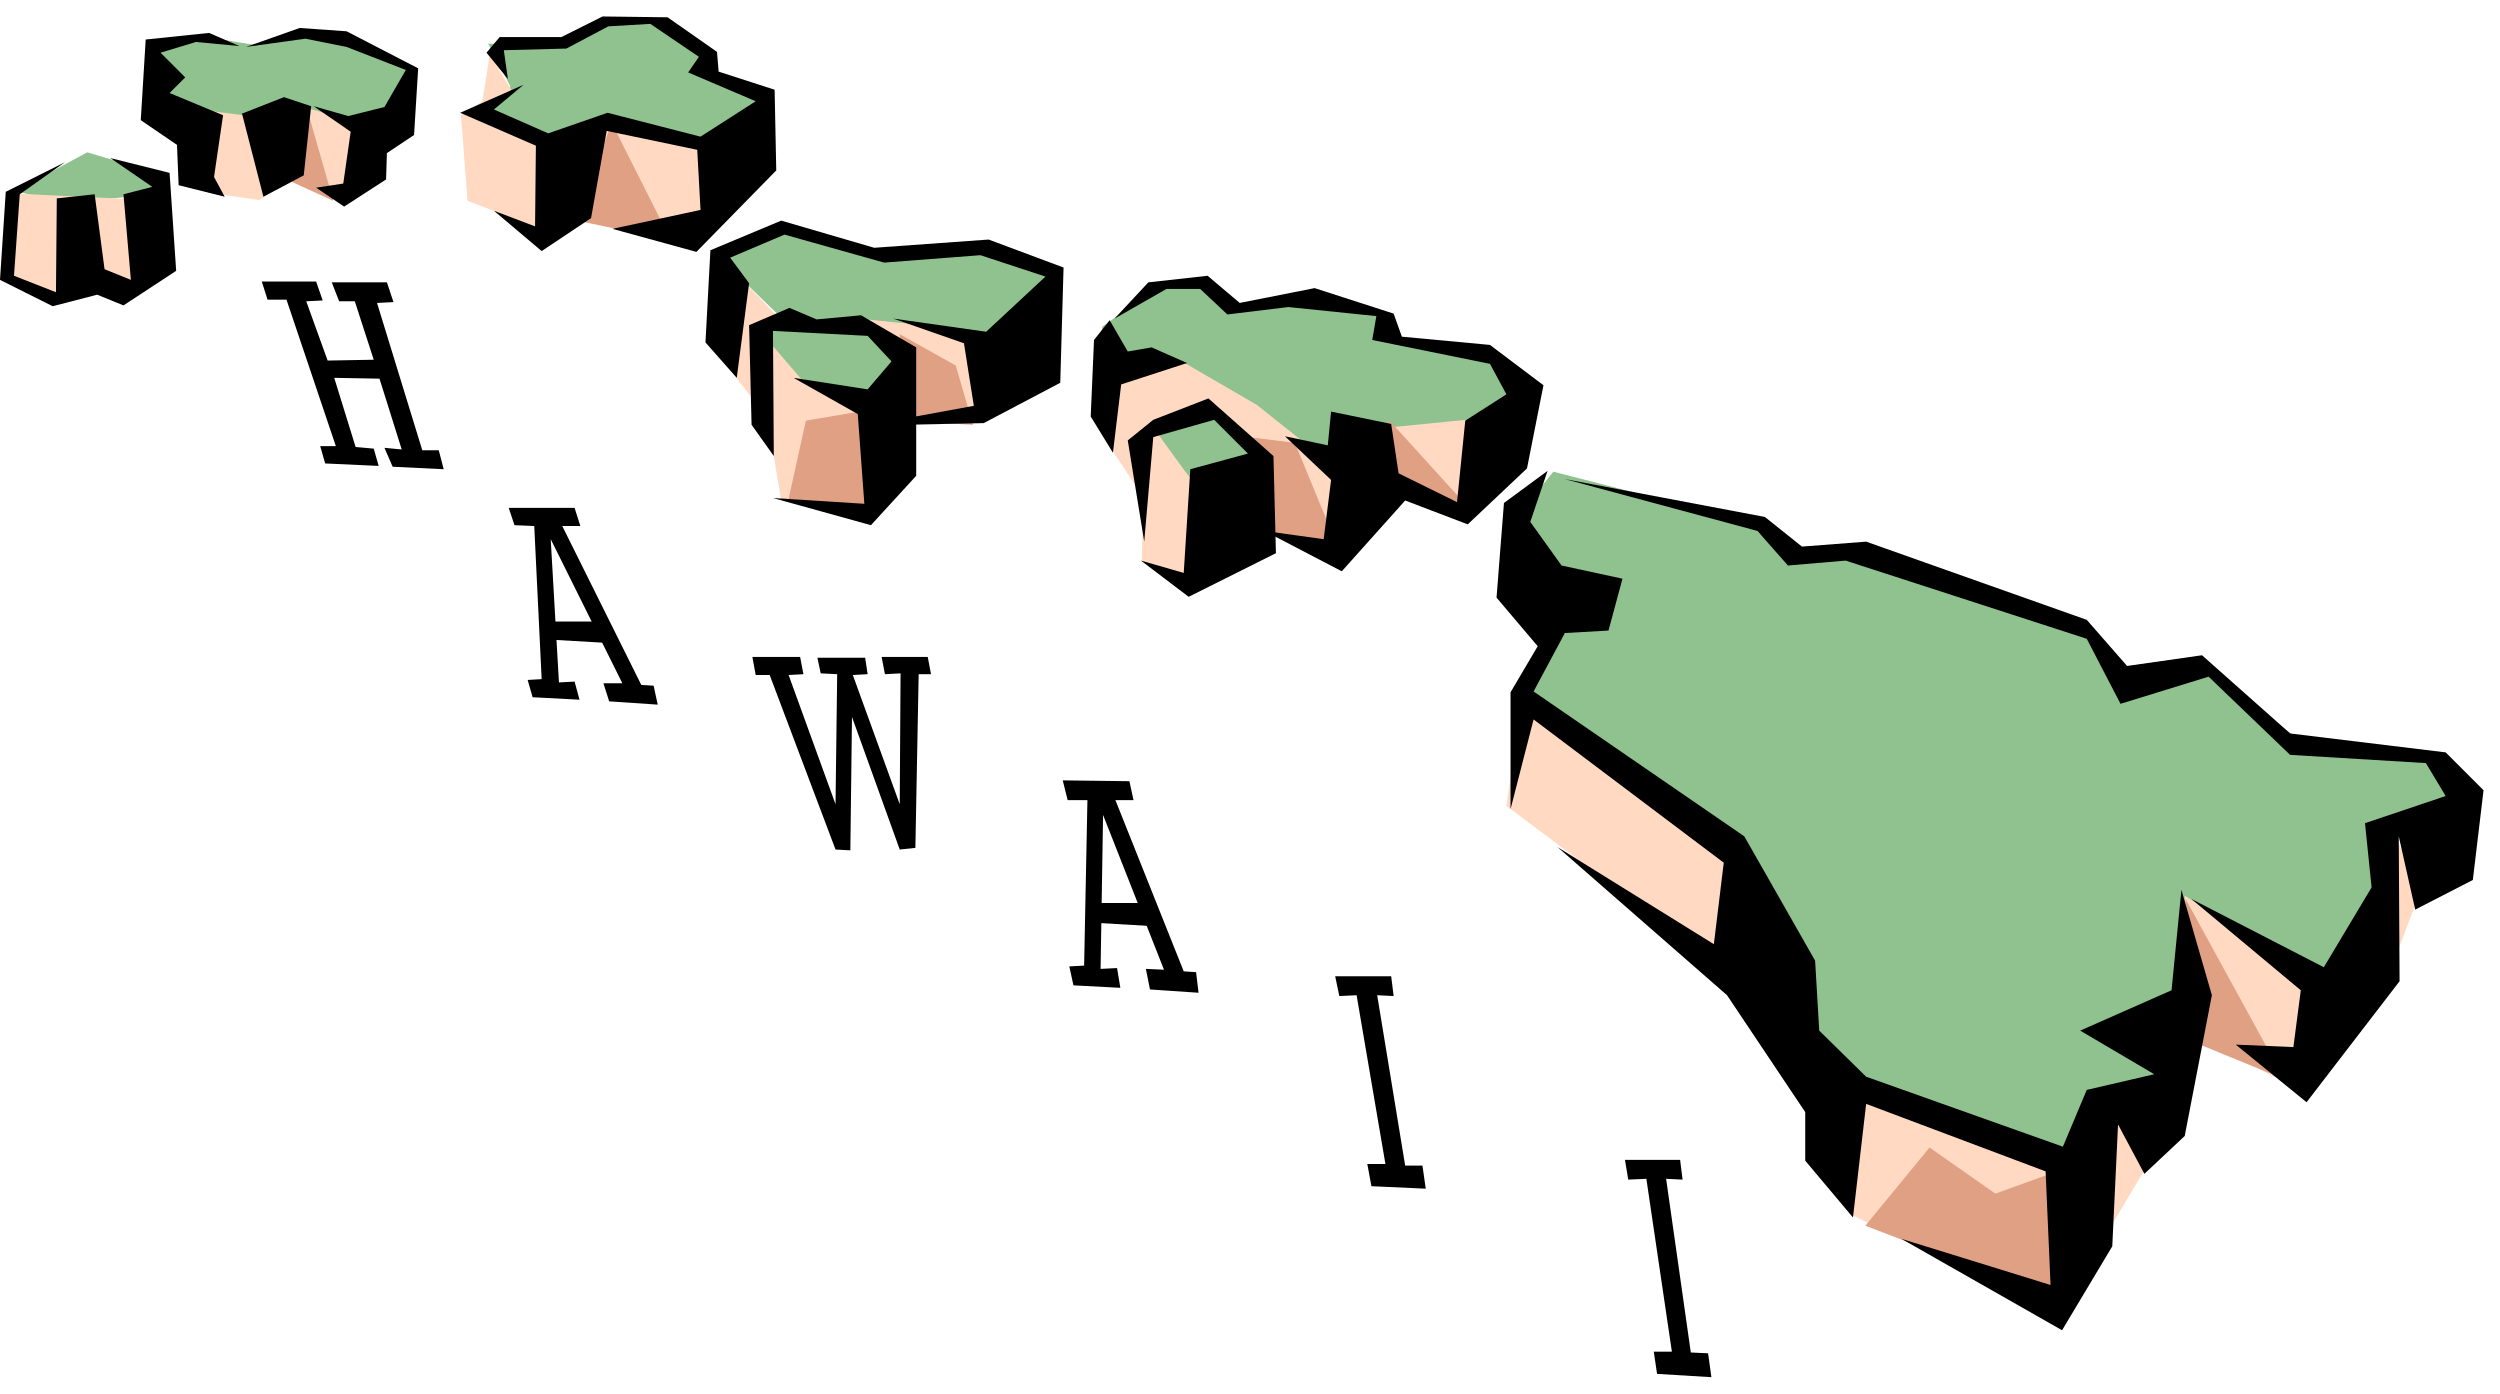
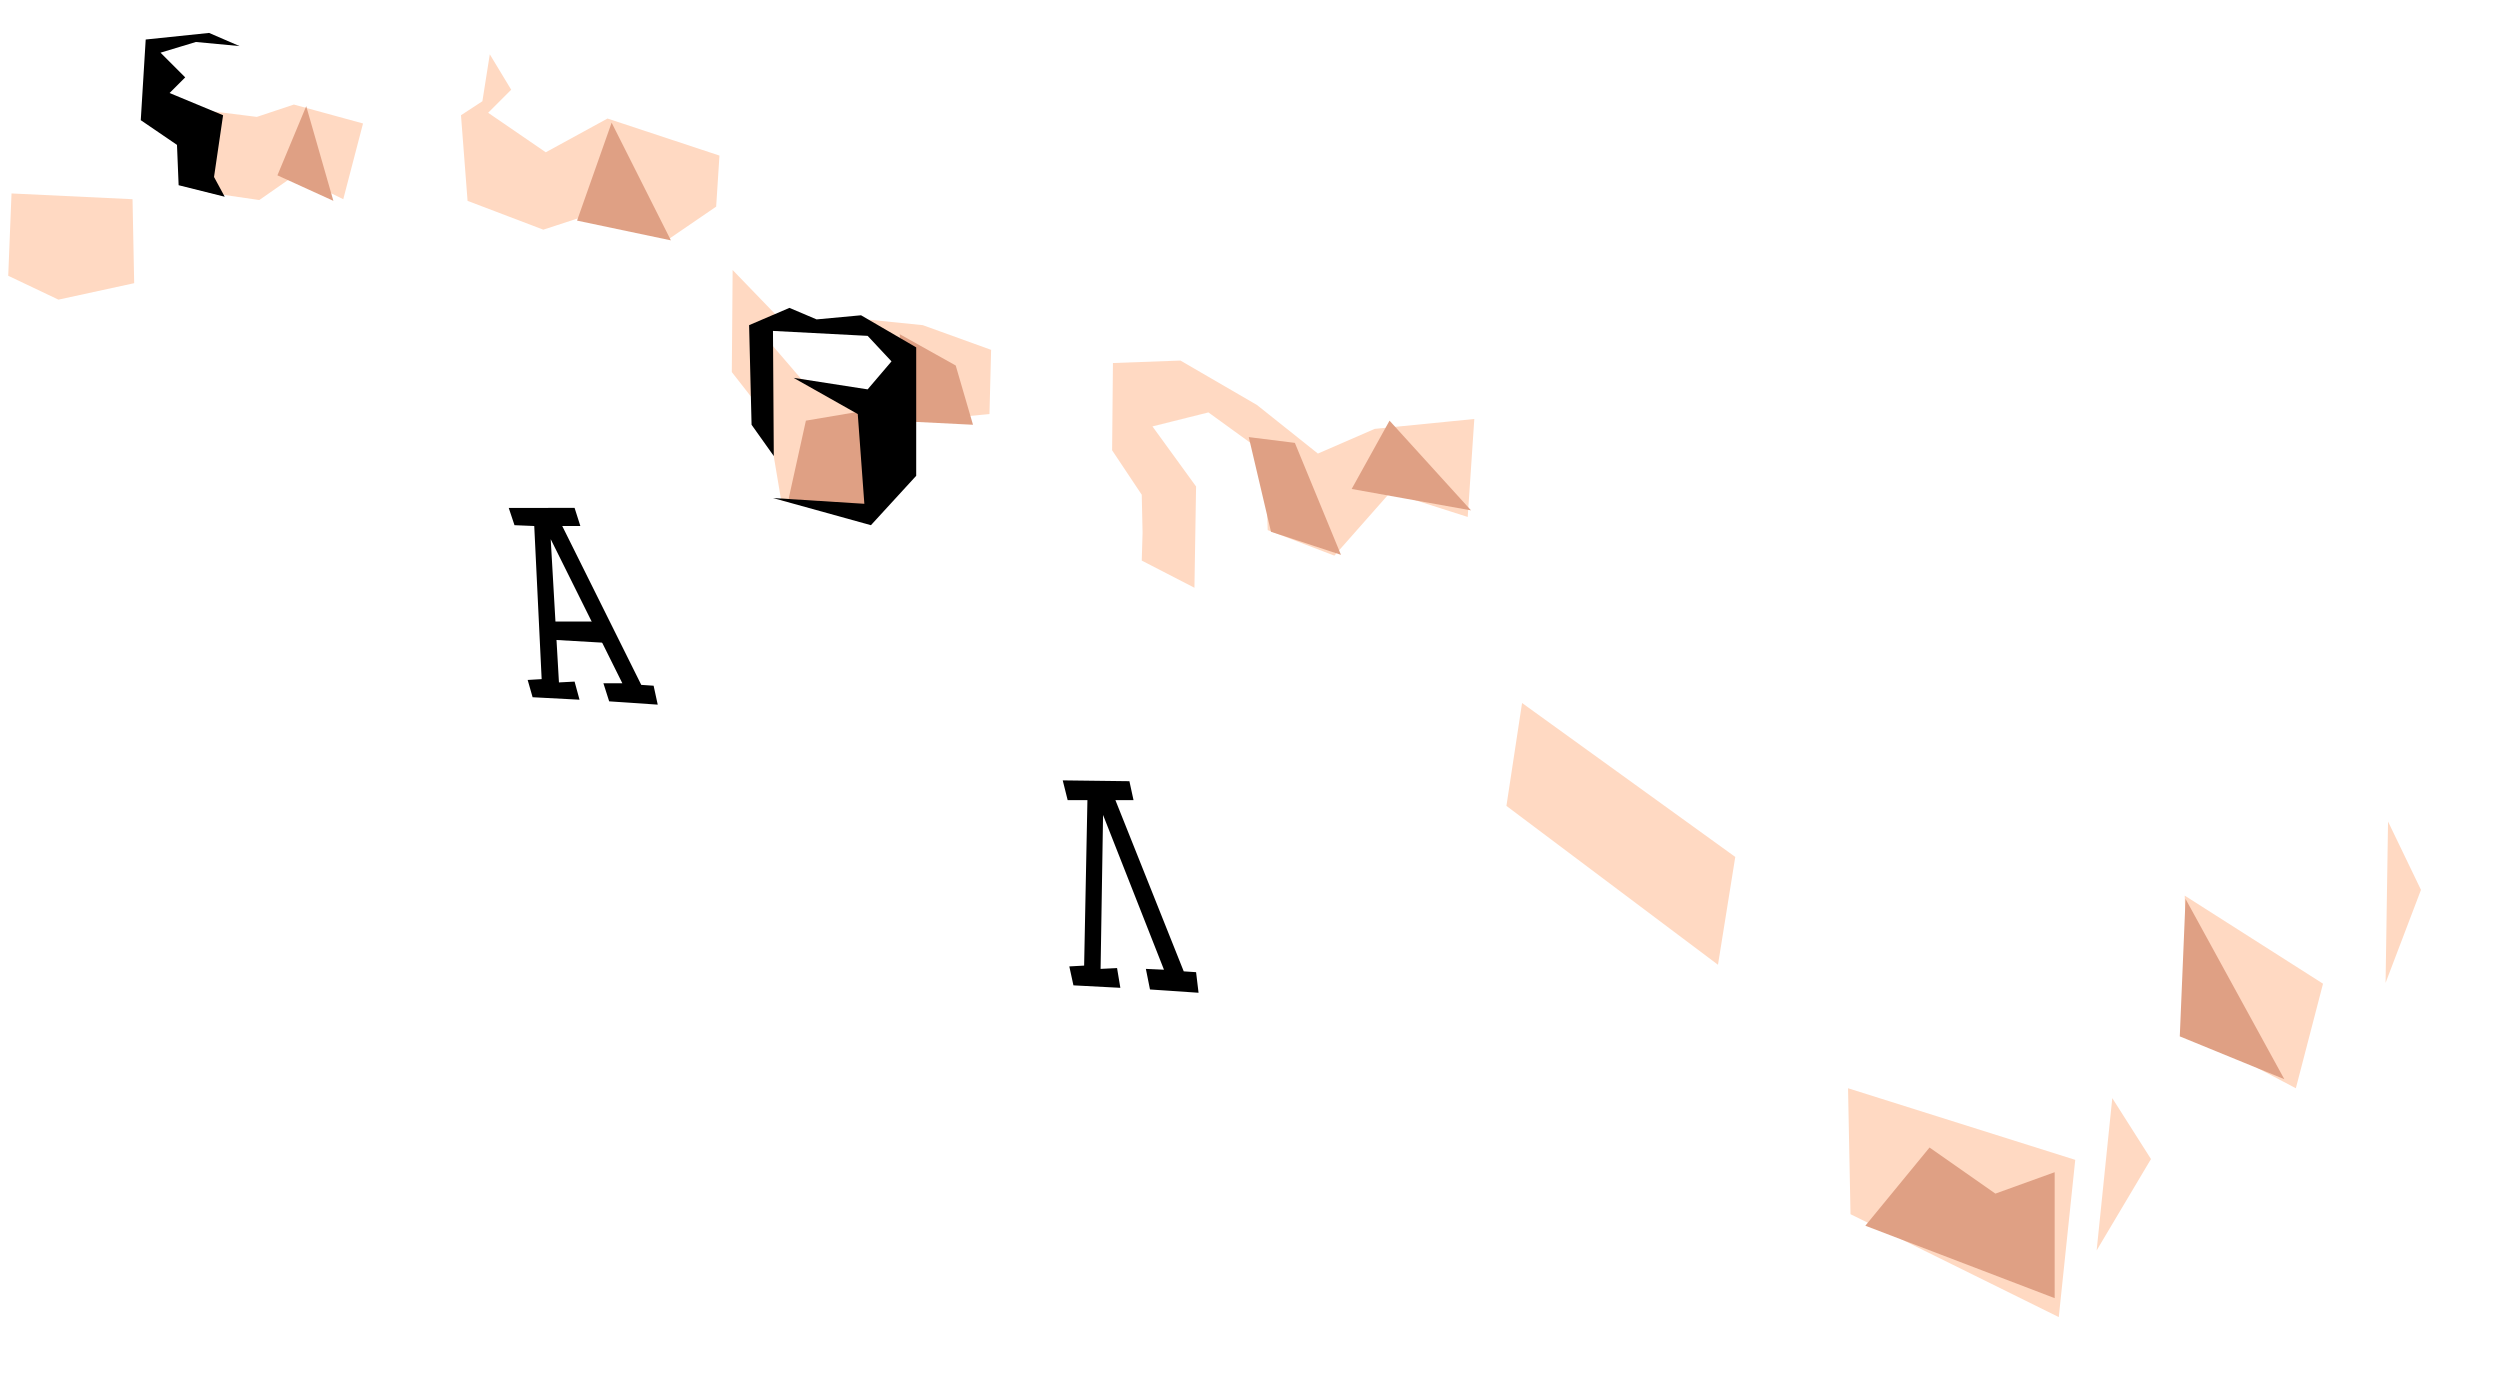
<svg xmlns="http://www.w3.org/2000/svg" fill-rule="evenodd" height="268.198" preserveAspectRatio="none" stroke-linecap="round" viewBox="0 0 3037 1693" width="481.109">
  <style>.pen1{stroke:none}.brush4{fill:#000}</style>
-   <path class="pen1" d="m1887 573 253 65 37 38 86-7 256 92 71 59 86-11 116 89 164 21 34 47-102 52 16 99-71 72-167 75-147 205-314-164-93-267-259-191 27-103-37-116 44-55zm-266-68 88 19 147-17-37-72-147-23 7-27-75-20-113 10-27-32-62 8-63 46-3 53 121 144 116-53 49 14-1-50zM953 278l-80 34 72 70-26 27 53 55 89 36 41-67 111-19 70-76-93-36-121 8-116-32zM593 53l27 52-29 24 79 45 63-30 128 35 65-55-57-31-10-25-44-38-89-5-32 30-101-2zM385 40l41 7 73 34-22 67-46 5-82-24-43 17-114-19-7-75 65-7 56 9 79-14zM19 232l87-47 93 28-4 22-118 12-58-15z" style="fill:#8fc28f" />
  <path class="pen1" d="m14 235 147 7 2 102-92 20-61-29 4-100zm234-101 64 8 45-15 84 23-24 92-59-29-43 30-62-9-5-100zm312 6 8 104 92 35 49-16 104 27 57-39 4-62-136-45-75 41-70-48 28-28-26-43-9 57-26 17zm330 188 56 58-22 17 49 57 97 29 23-63-51-39 79 8 83 30-2 78-94 9-53 118-106-22-17-101-43-55 1-124zm498 319-1 34 64 33 2-123-53-73 68-17 69 50 3 93 81 31 68-77 94 30 8-119-121 12-69 30-74-59-93-54-82 3-1 106 36 54 1 46zm461 207 259 187-21 131-257-193 19-125zm396 468 276 87-20 191-253-125-3-153zm409-234 168 107-33 127-131-69-4-165zm-88 246 47 74-66 111 19-185zm335-336 40 83-43 113 3-196z" style="fill:#ffd9c2" />
  <path class="pen1" d="m1517 531 56 7 56 136-85-28-27-115zm171-20 99 109-145-26 46-83zM743 149l72 143-114-24 42-119zm301 351-65 11-21 95 103 18-17-124zM372 129l33 115-68-31 35-84zm721 277 68 38 21 72-80-4-9-106zm1251 988-78 95 230 88v-153l-72 26-80-56zm311-302 120 219-127-52 7-167z" style="fill:#dfa084" />
-   <path class="pen1 brush4" d="m618 617 7 21 24 1 9 186-17 1 6 21 57 3-6-22-19 1-10-174 87 175h-23l7 22 59 4-5-23-15-1-96-193h22l-7-22h-80z" />
+   <path class="pen1 brush4" d="m618 617 7 21 24 1 9 186-17 1 6 21 57 3-6-22-19 1-10-174 87 175h-23l7 22 59 4-5-23-15-1-96-193h22l-7-22z" />
  <path class="pen1 brush4" d="M670 755h52l15 26-69-4 2-22zm621 193 6 24h24l-4 201-18 1 5 23 57 3-4-24-20 1 3-187 74 188-22-1 5 25 59 4-3-25-15-1-83-208h22l-5-23-81-1z" />
-   <path class="pen1 brush4" d="M1333 1097h53l13 28-69-4 3-24zM318 342l7 22h23l60 178h-19l6 21 65 3-6-21-22-2-26-84 55 1 27 86-21-2 10 23 62 3-6-23h-20l-55-179 20-1-8-24h-67l9 23h19l23 71-56 1-26-72 20-1-8-23h-66zm1304 844 5 24 21-1 35 205h-22l5 27 66 3-4-28h-21l-34-207 20 1-3-24h-68zm352 223 4 24 22-1 31 210h-22l4 27 66 4-4-29-21-1-30-211 20 1-3-24h-67zM914 798l4 22h17l80 212 18 1 2-162 58 161 19-2 4-211h15l-4-21h-56l4 21 19-1-1 159-57-157 18-1-3-20h-58l4 19 20 1-2 158-57-157 18-1-4-21h-58zm966-226-53 39-9 115 50 59-33 56v142l28-109 231 174-12 99-190-118 206 180 95 142v59l58 69 16-138 218 82 6 138-181-56 195 111 61-102 7-148 32 60 49-46 33-171-37-128-12 122-111 49 90 53-82 19-29 69-239-85-57-56-5-85-86-151-256-176 38-71 53-3 17-63-74-16-38-53 21-62z" />
-   <path class="pen1 brush4" d="m1901 582 243 46 45 36 78-6 268 95 49 56 91-13 107 95 189 23 46 46-13 109-70 36-20-89 1 176-113 147-86-70 70 3 9-69-133-111 161 83 58-97-8-78 98-33-24-40-165-10-99-95-107 33-41-79-293-95-70 6-37-42-234-63zM79 197 7 233 0 340l64 32 54-14 32 13 64-42-8-119-72-18 51 35-35 9 9 104-32-13-12-91-46 5-1 114-51-20 7-99 55-39zm266-79 33 11-9 84-49 26-26-101 51-20z" />
-   <path class="pen1 brush4" d="m299 57 65-23 57 4 87 45-5 81-33 22-1 32-51 33-34-23 33-5 9-63-45-31 42 12 44-11 26-45-72-28-50-10-72 10zm292 7 16-19h75l50-25 79 1 60 42 2 24 68 22 2 98-97 99-102-28 107-23-4-73-110-23-19 106-60 40-58-49 50 19 1-98-92-40 77-34-36 30 66 29 72-25 113 29 67-43-82-35 13-19-59-40-51 3-51 27-76 2 5 35-26-32zm763 323 41-44 72-8 39 33 91-18 96 31 10 28 107 10 65 49-20 101-72 68-76-29-77 86-94-49 72 10 9-72-56-53 52 11 4-41 73 15 9 60 71 35 10-99 50-32-20-37-143-29 5-29-107-11-74 9-33-31h-41l-63 36z" />
-   <path class="pen1 brush4" d="m1401 510 67-26 79 70 3 118-106 53-58-44 52 15 8-126 70-19-41-41-74 21-11 127-20-123 31-25zm41-69-43-19-29 5-22-38-19 24-4 93 27 44 10-83 80-26zM863 304l86-36 113 33 139-10 91 34-4 140-93 49-143 3 131-24-12-76-86-30 113 16 72-67-79-26-117 9-121-34-66 28 23 31-15 115-38-43 6-112z" />
  <path class="pen1 brush4" d="m992 388 54-5 67 39v156l-55 60-119-33 111 7-8-109-78-44 90 14 29-34-29-31-115-6 1 152-27-38-3-121 49-21 33 14zM291 56l-37-16-77 8-6 98 44 30 2 49 56 14-13-24 11-75-65-27 19-19-30-30 43-13 53 5z" />
</svg>